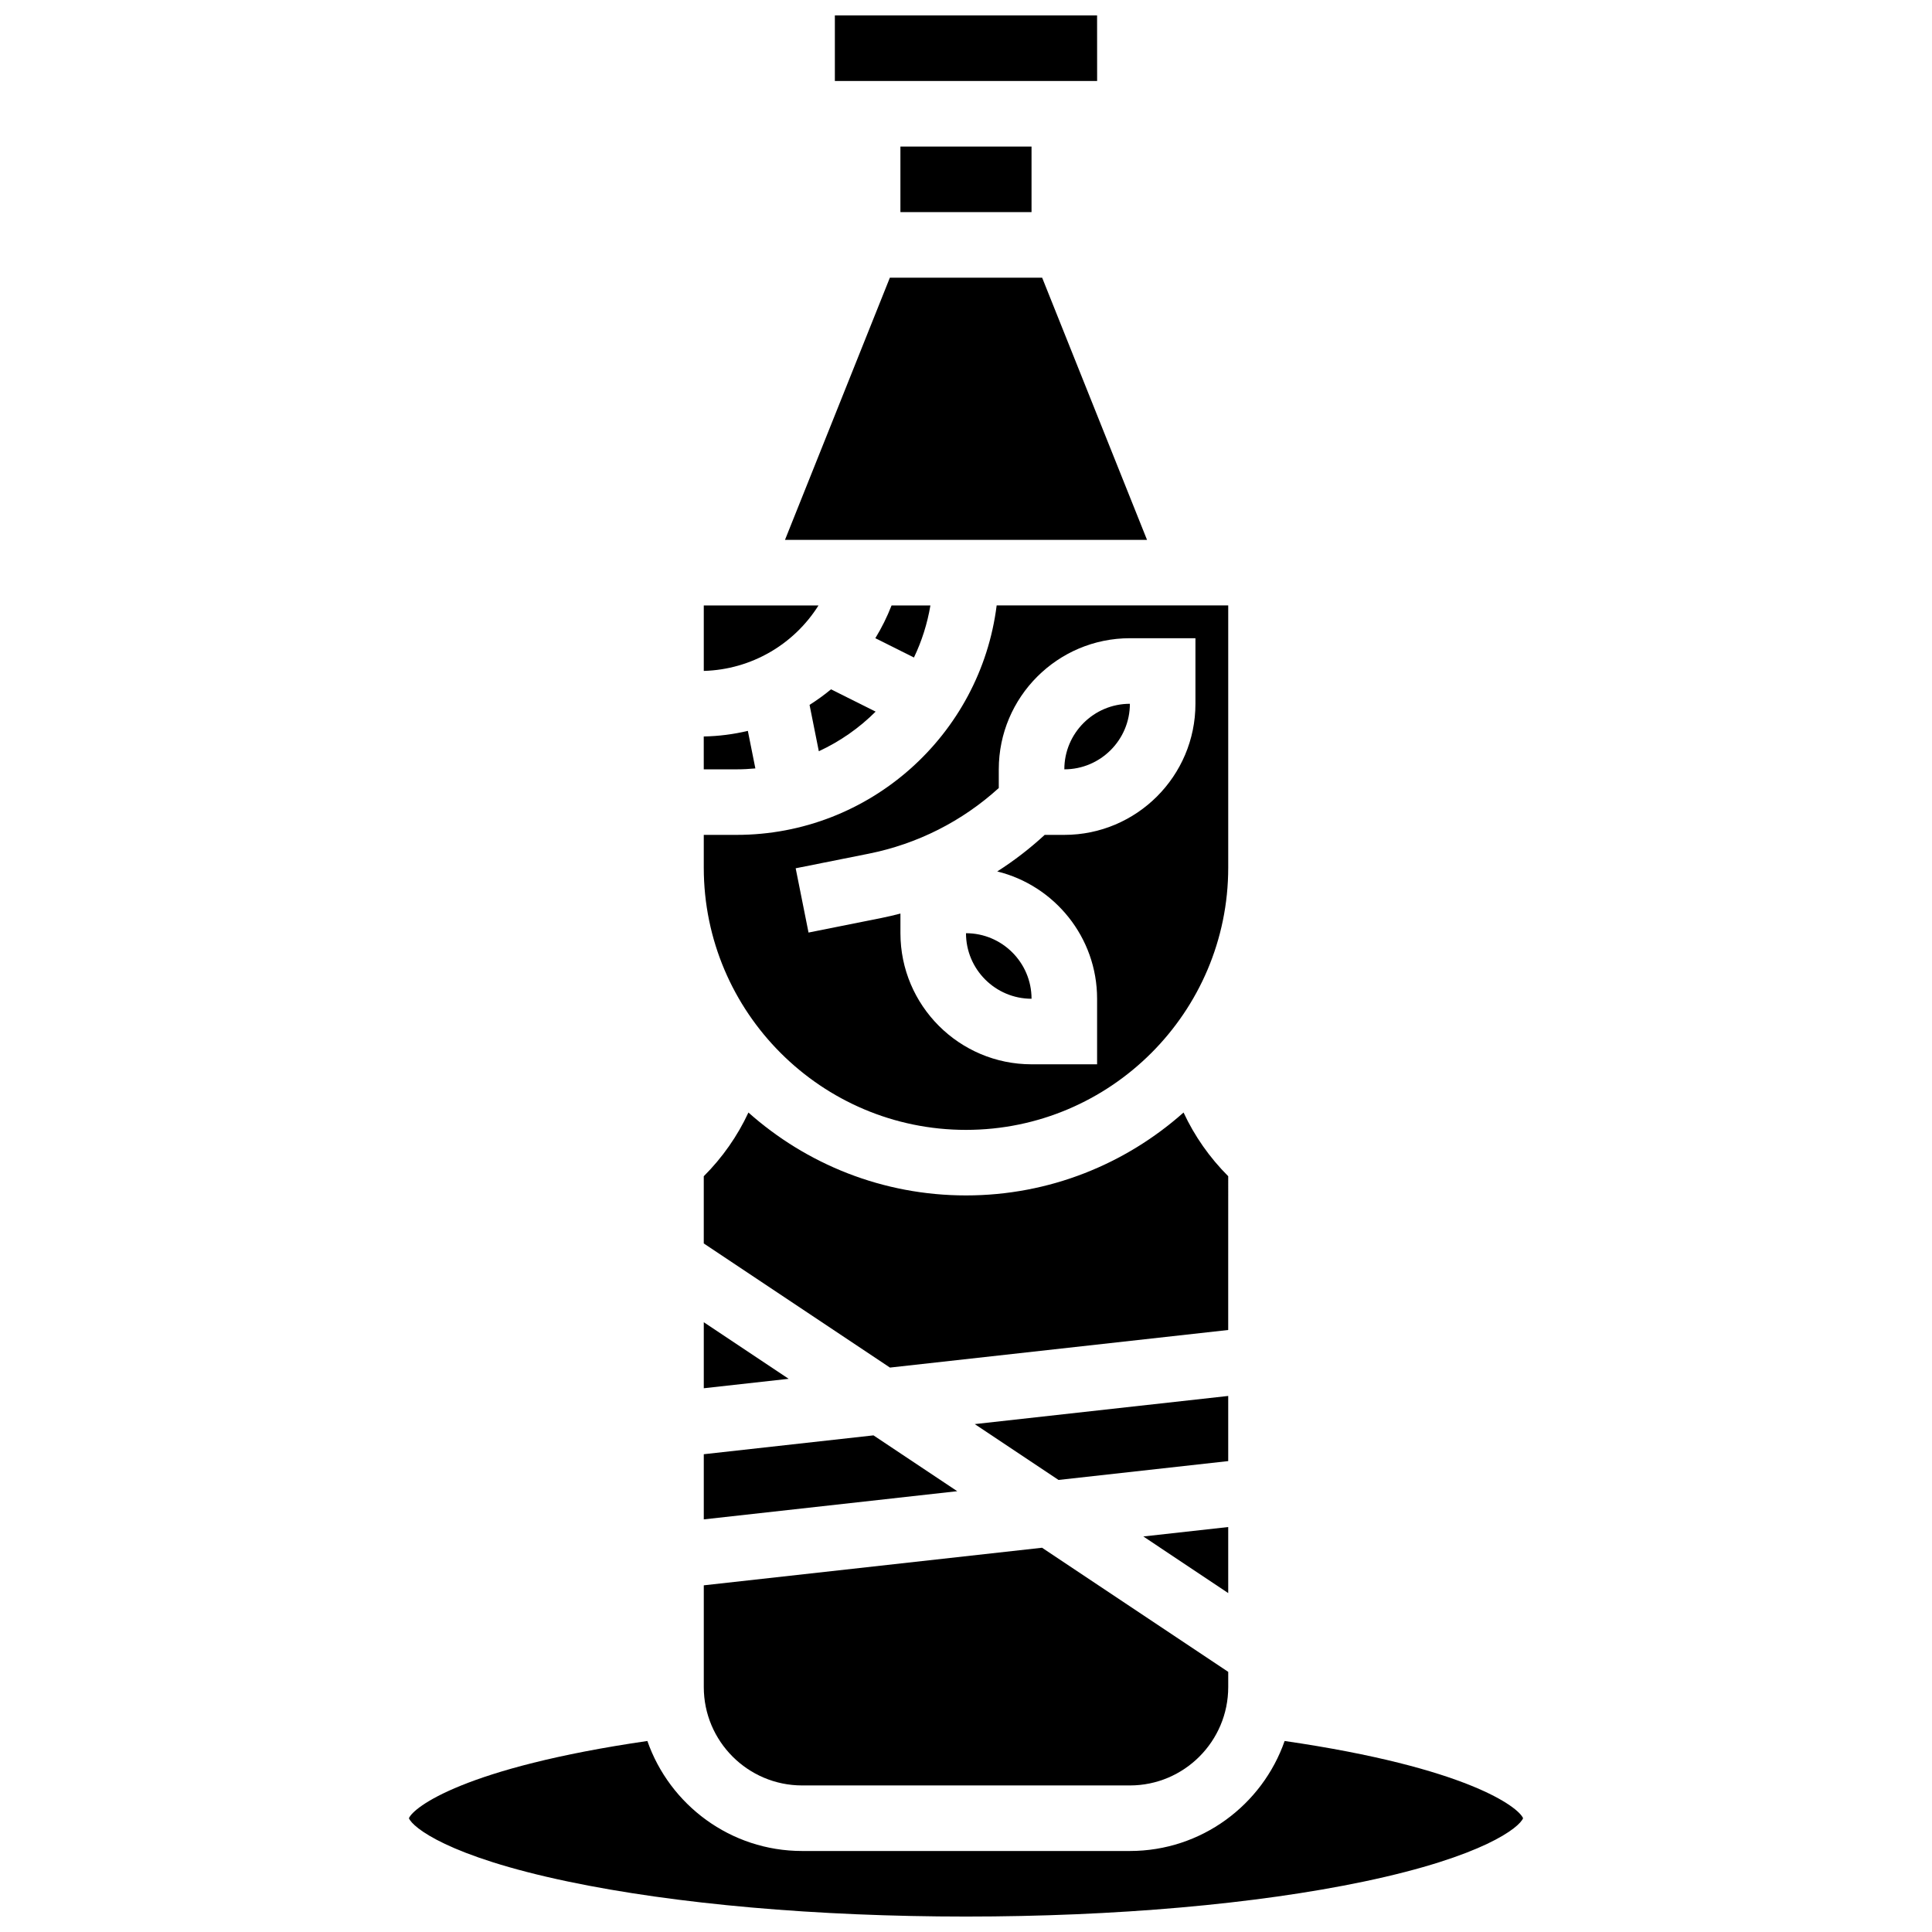
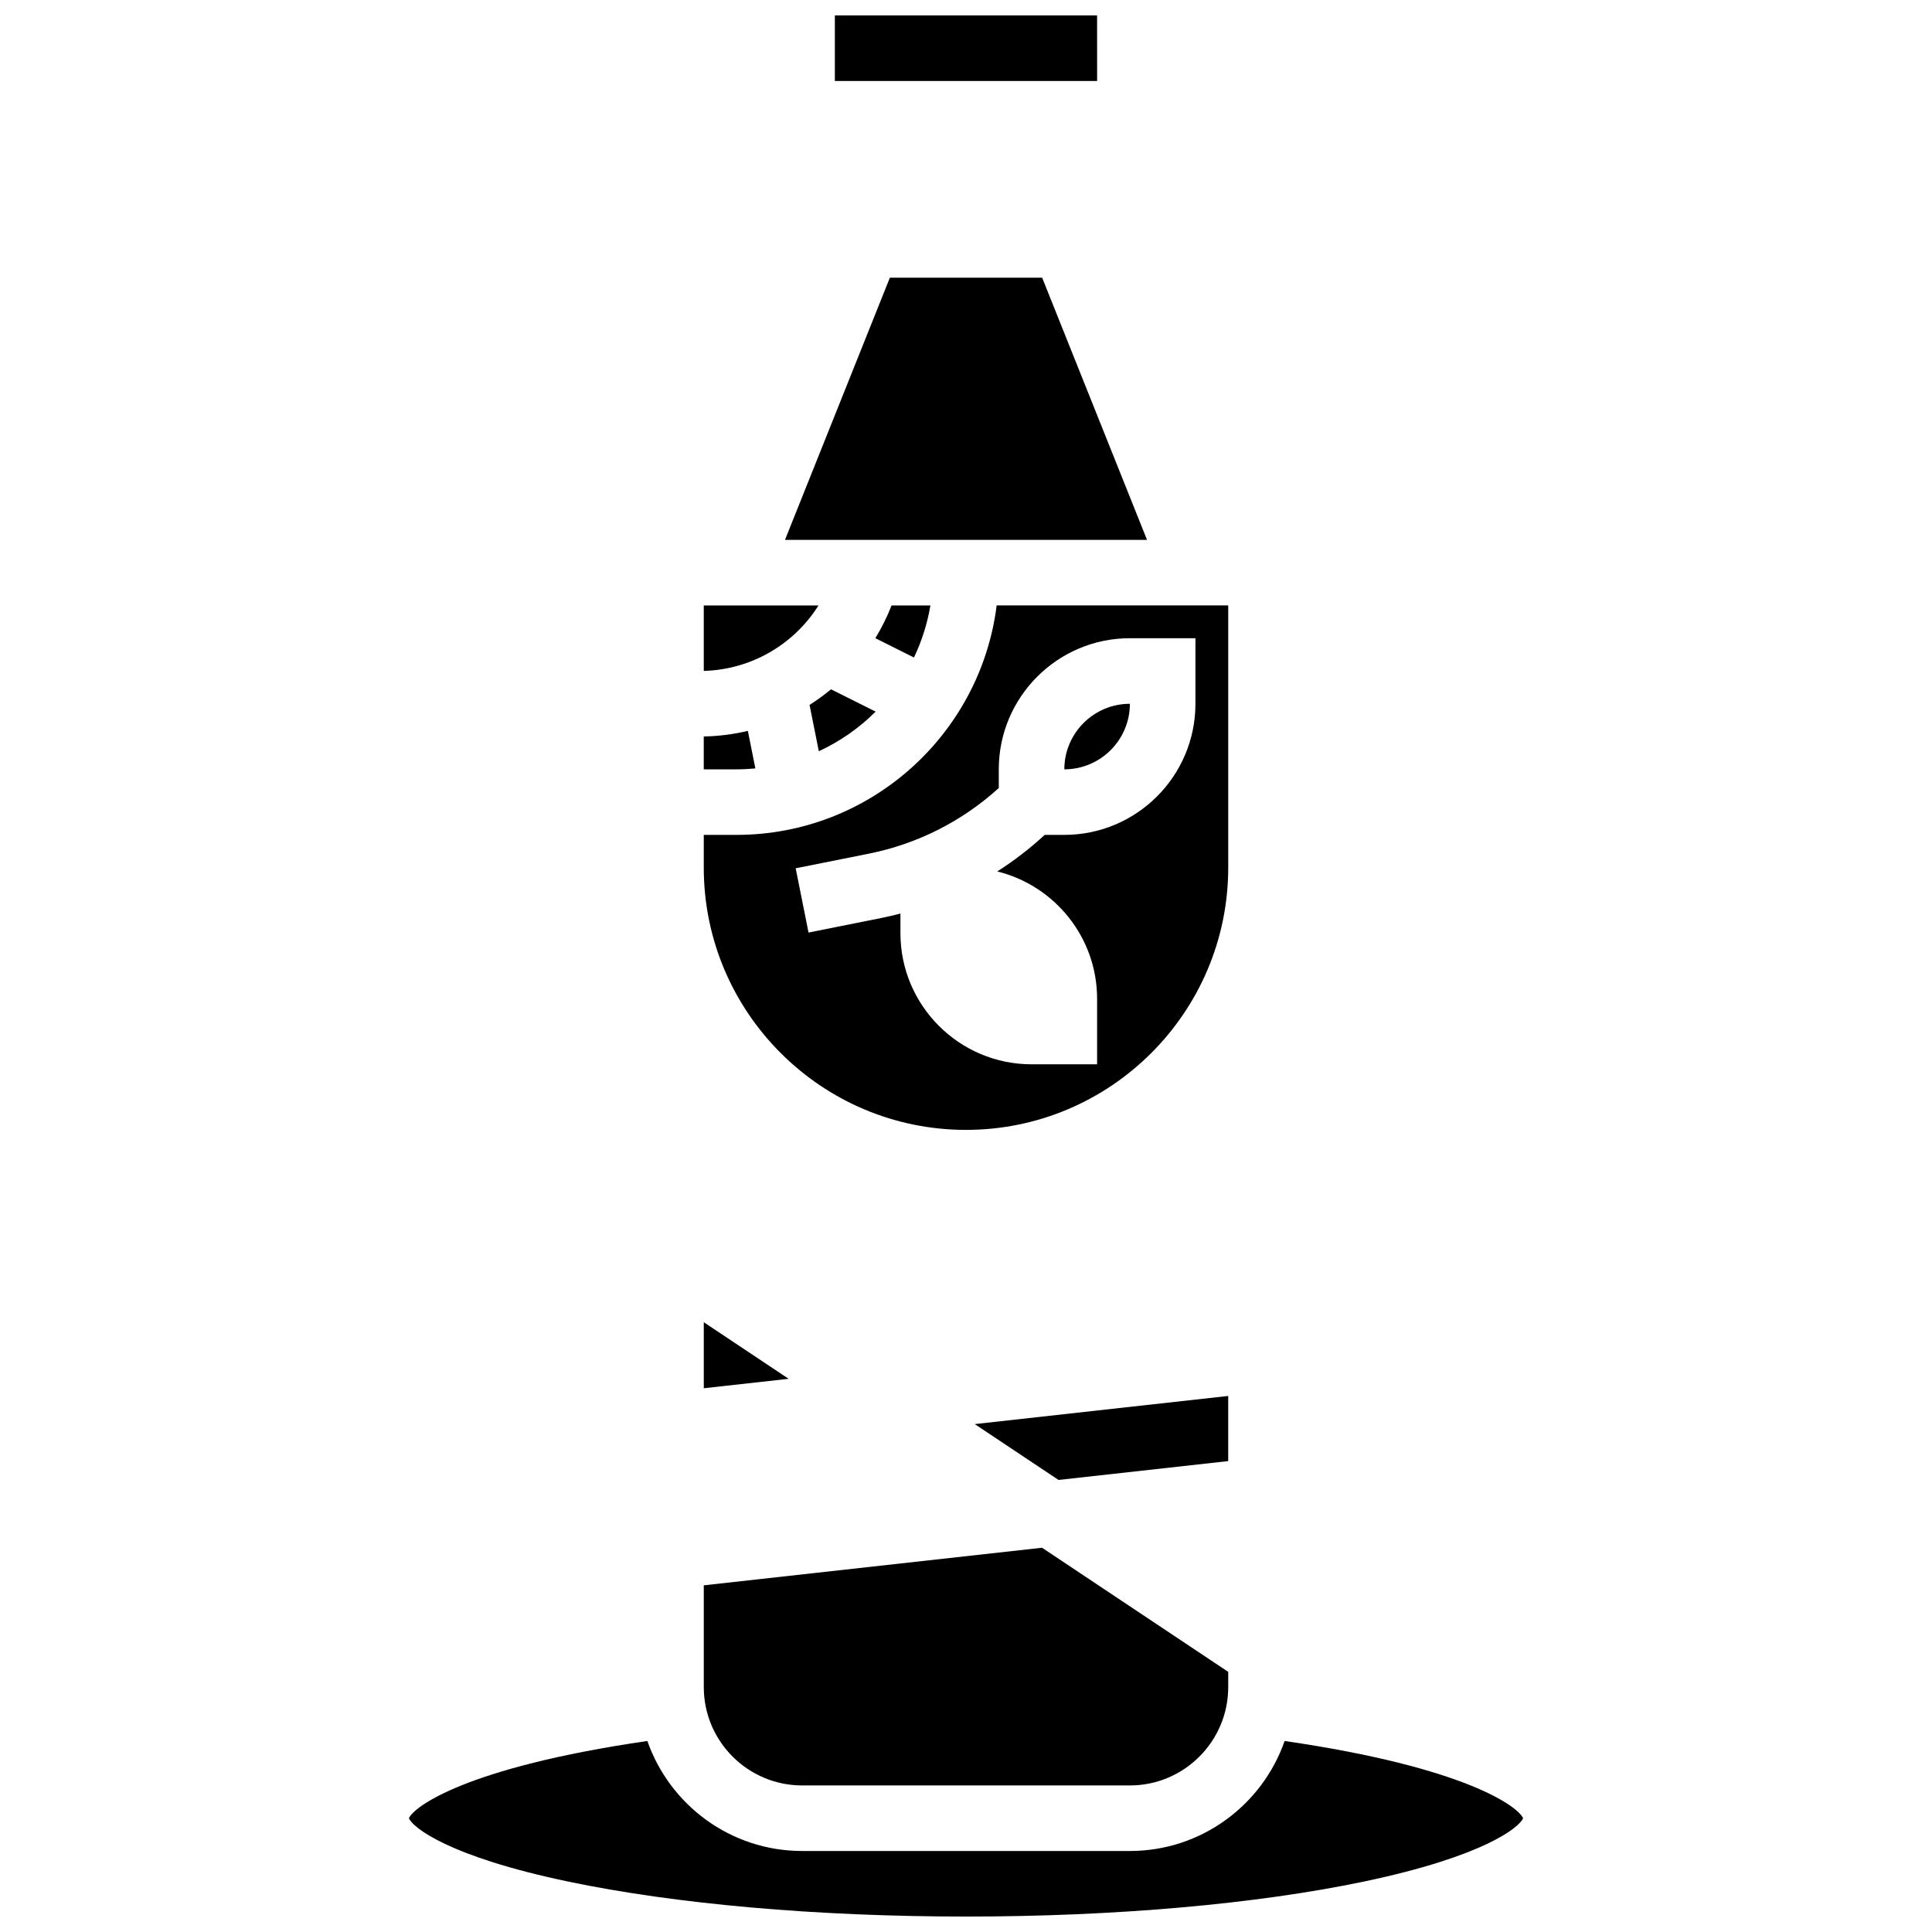
<svg xmlns="http://www.w3.org/2000/svg" width="800px" height="800px" version="1.1" viewBox="144 144 512 512">
  <defs>
    <clipPath id="b">
      <path d="m365 148.09h70v17.906h-70z" />
    </clipPath>
    <clipPath id="a">
      <path d="m252 605h296v46.902h-296z" />
    </clipPath>
  </defs>
  <path d="m360.91 304.45h-30.402v17.352c12.637-0.359 23.922-7.043 30.402-17.352z" />
  <path d="m443.43 330.51c-9.578 0-17.371 7.793-17.371 17.371 9.578 0 17.371-7.793 17.371-17.371z" />
-   <path d="m417.37 408.68c0-9.578-7.793-17.371-17.371-17.371-0.004 9.578 7.793 17.371 17.371 17.371z" />
+   <path d="m417.37 408.68z" />
  <path d="m358.54 330.8 2.457 12.285c5.625-2.602 10.723-6.168 15.051-10.5l-11.816-5.906c-1.805 1.492-3.707 2.867-5.691 4.121z" />
  <path d="m344.18 347.64-1.992-9.953c-3.773 0.902-7.684 1.41-11.688 1.488l0.004 8.707h8.688c1.684 0 3.344-0.086 4.988-0.242z" />
  <path d="m390.57 304.45h-10.297c-1.184 3.047-2.633 5.945-4.301 8.68l10.234 5.117c2.062-4.309 3.543-8.941 4.363-13.797z" />
  <g clip-path="url(#b)">
    <path d="m434.75 165.46-0.012-17.371h-69.492v17.371h69.492 0.012z" />
  </g>
-   <path d="m382.62 182.84h34.746v17.371h-34.746z" />
  <path d="m420.18 217.59h-40.355l-27.797 69.488h95.949z" />
-   <path d="m469.49 548.68-22.492 2.5 22.492 15z" />
-   <path d="m330.51 546.65 67.168-7.465-22.199-14.797-44.969 4.996z" />
  <path d="m356.57 617.16h86.863c14.367 0 26.059-11.691 26.059-26.059v-4.039l-49.34-32.895-89.641 9.961v26.973c0 14.371 11.691 26.059 26.059 26.059z" />
  <path d="m330.51 511.9 22.496-2.5-22.496-14.996z" />
  <g clip-path="url(#a)">
    <path d="m484.44 605.38c-5.918 16.953-22.062 29.152-41.008 29.152h-86.863c-18.945 0-35.09-12.199-41.008-29.152-48.566 7.062-62.023 17.602-63.191 20.469 0.977 2.418 10.375 10.121 42.172 16.781 28.547 5.984 66 9.277 105.46 9.277 39.457 0 76.91-3.293 105.46-9.277 31.797-6.664 41.195-14.363 42.172-16.781-1.168-2.867-14.625-13.406-63.191-20.469z" />
  </g>
-   <path d="m469.49 455.71c-4.953-4.957-8.938-10.656-11.836-16.883-15.348 13.652-35.543 21.973-57.656 21.973-22.109 0-42.309-8.316-57.656-21.969-2.898 6.227-6.879 11.926-11.836 16.883v17.812l49.34 32.895 89.641-9.961z" />
  <path d="m400 443.43c38.316 0 69.492-31.172 69.492-69.492v-69.492h-61.367c-4.289 34.23-33.555 60.805-68.93 60.805h-8.688v8.688c0.004 38.32 31.176 69.492 69.492 69.492zm-25.793-73.191c12.926-2.586 24.77-8.582 34.48-17.406v-4.953c0-19.16 15.586-34.746 34.746-34.746h17.371v17.371c0 19.16-15.586 34.746-34.746 34.746h-5.203c-3.918 3.613-8.125 6.856-12.574 9.691 15.172 3.727 26.461 17.438 26.461 33.738v17.371h-17.371c-19.16 0-34.746-15.586-34.746-34.746v-5.203c-1.656 0.43-3.328 0.828-5.016 1.168l-19.34 3.867-3.406-17.035z" />
  <path d="m469.49 513.94-67.168 7.461 22.199 14.801 44.969-4.996z" />
</svg>